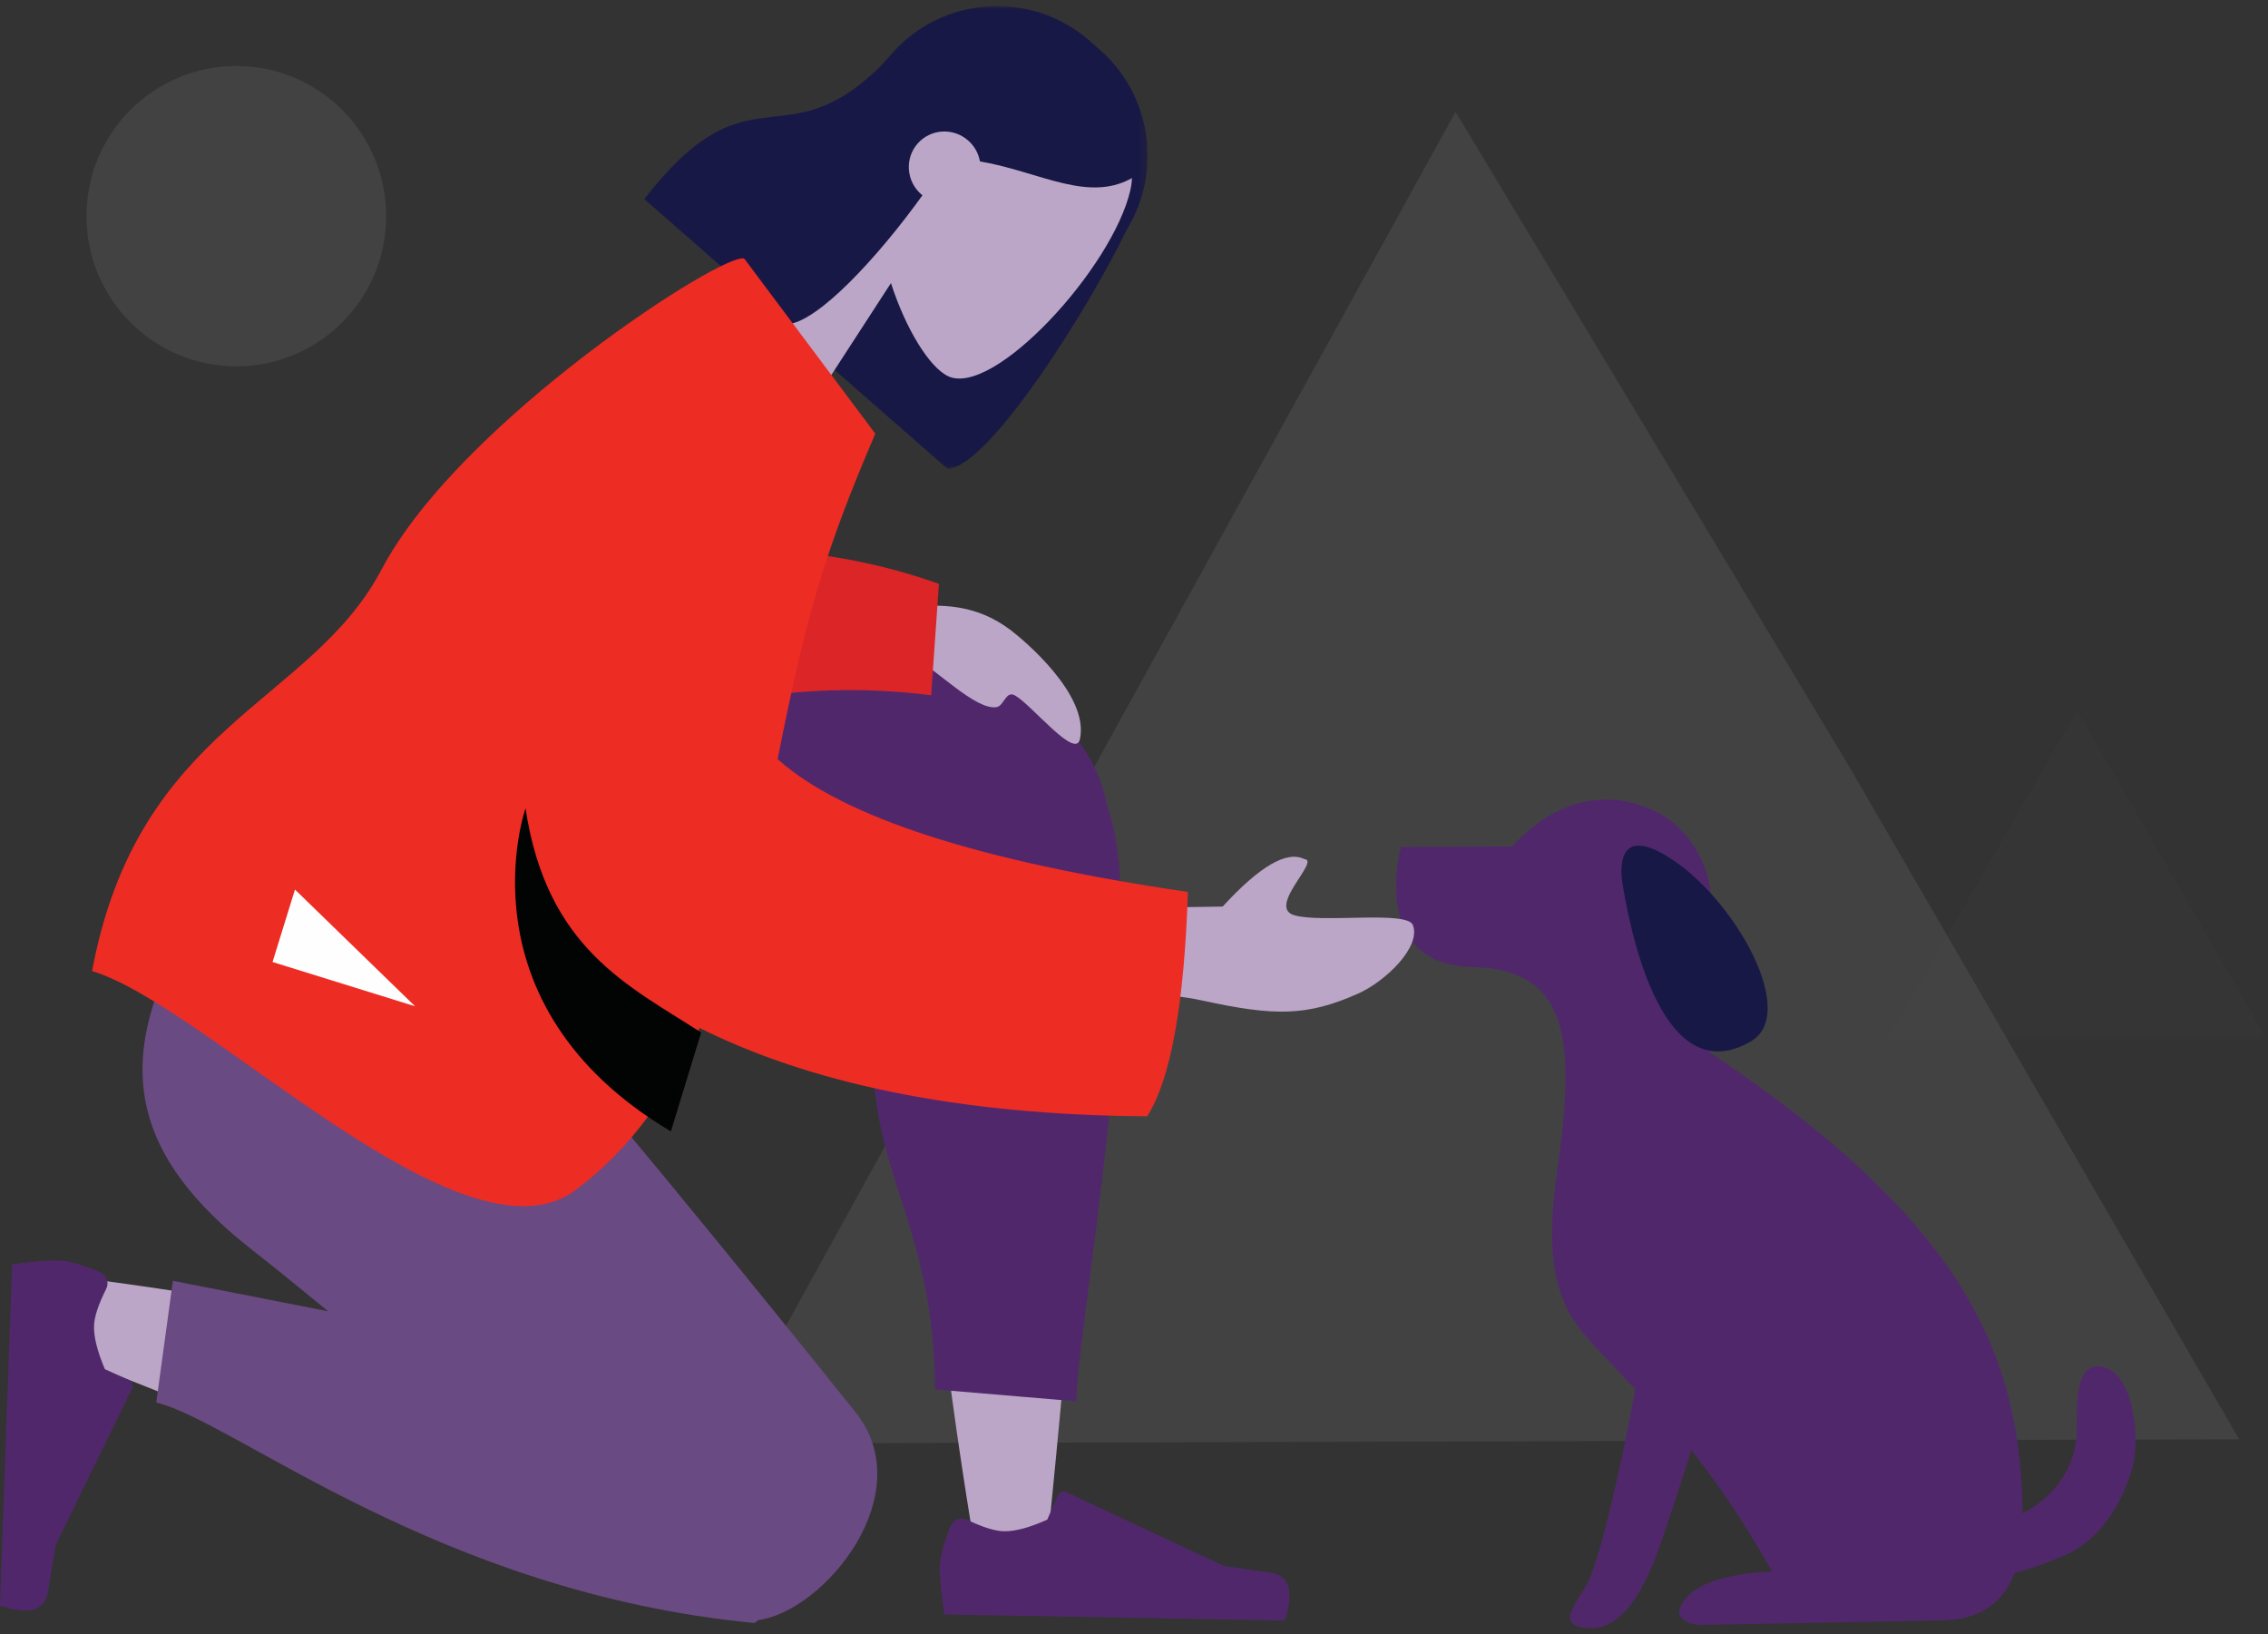
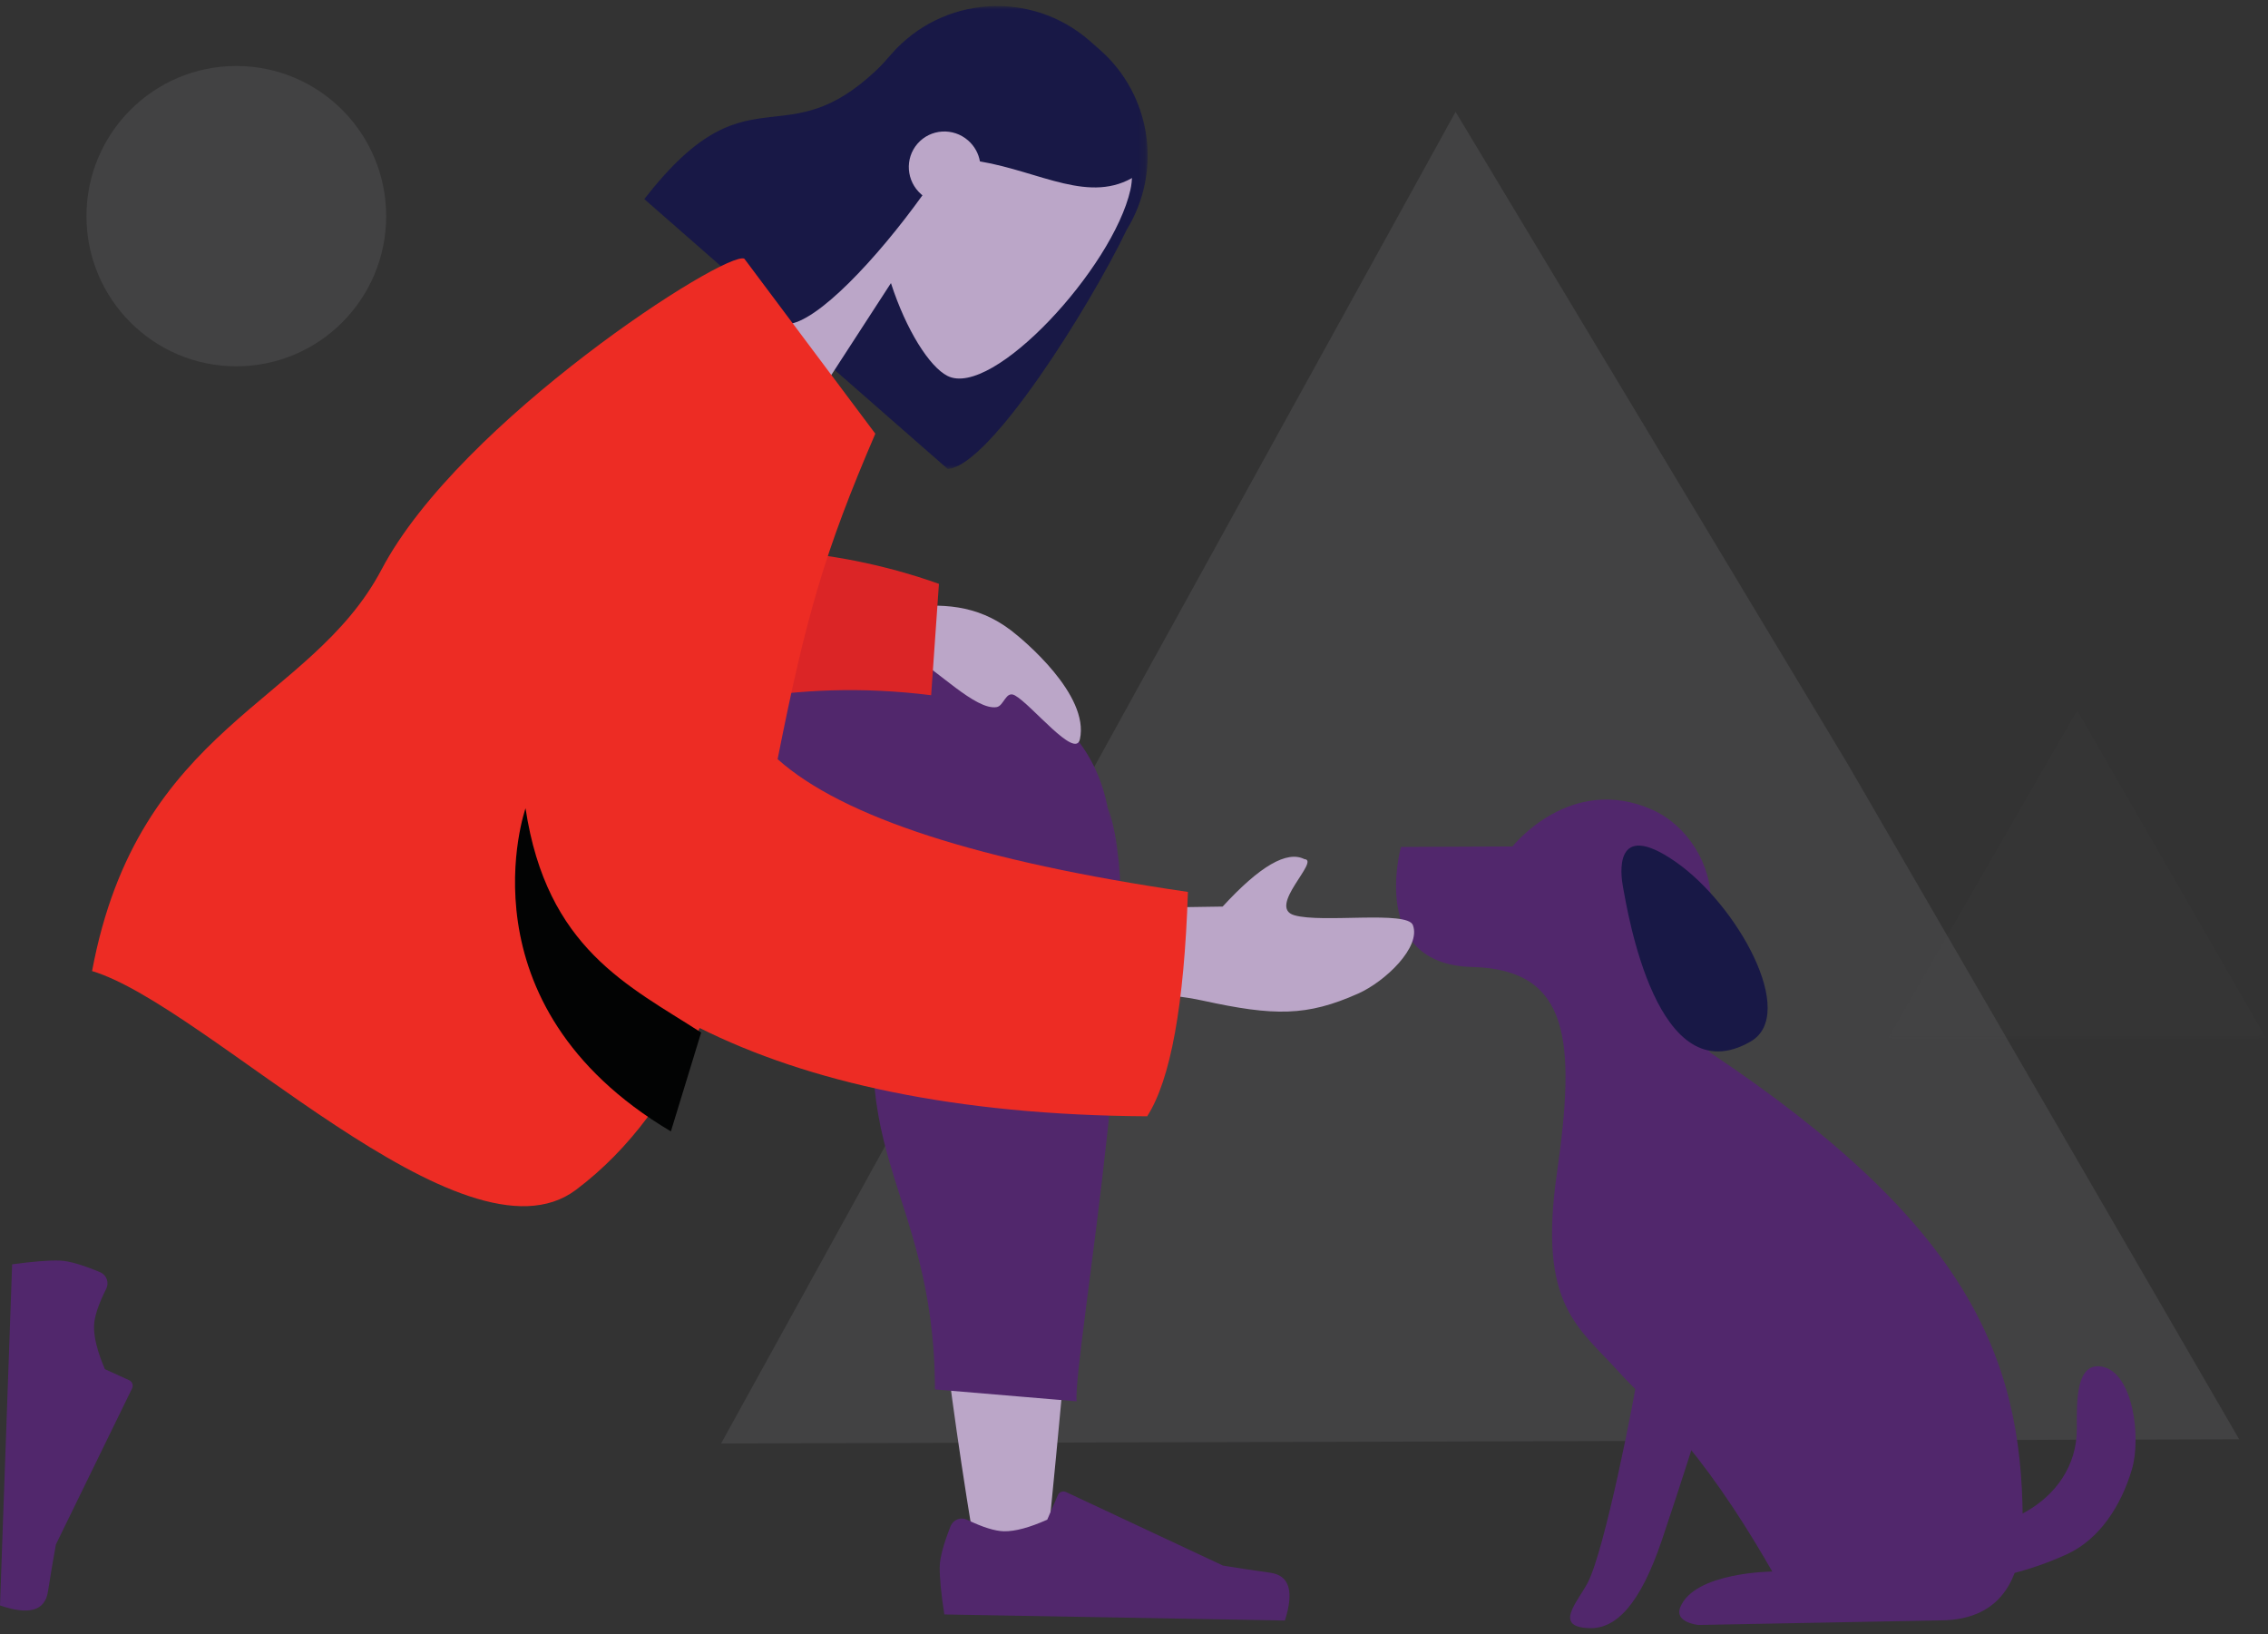
<svg xmlns="http://www.w3.org/2000/svg" xmlns:xlink="http://www.w3.org/1999/xlink" width="304px" height="219px" viewBox="0 0 304 219" version="1.1">
  <rect x="0" y="0" width="304" height="219" fill="#333333" stroke="none" />
  <title>swiss-ilu-06</title>
  <defs>
    <polygon id="path-1" points="0 0 50.677 0 50.677 43.974 0 43.974" />
    <polygon id="path-3" points="0 1.55644435e-15 50.814 1.55644435e-15 50.814 62.038 0 62.038" />
  </defs>
  <g id="Landing-page" stroke="none" stroke-width="1" fill="none" fill-rule="evenodd">
    <g id="1920_index" transform="translate(-497, -5451)">
      <g id="section-03" transform="translate(0, 3181)">
        <g id="04" transform="translate(497, 2192.004)">
          <g id="Group" transform="translate(0, 77.996)">
            <g id="swiss-ilu-06" transform="translate(0, 0.811)">
              <polygon id="Fill-1" fill="#CBD0D2" opacity="0.1" points="195.104 14.18 247.62 101.513 300.136 192.093 96.654 192.656 145.878 103.418" />
              <path d="M140.583,204.326 C145.895,150.962 147.993,115.253 146.771,103.886 C145.964,96.376 125.902,91.856 124.532,106.165 C123.957,112.165 123.642,128.561 123.959,147.377 C124.144,158.364 126.228,179.654 130.319,204.561 L140.583,204.326 Z" id="Fill-3" fill="#BBA6C8" />
              <path d="M70.097,127.772 L31.106,107.183 L70.302,80.239 L76.216,81.824 C115.877,84.793 144.034,86.208 148.41,107.132 C152.785,128.057 148.411,107.212 148.41,107.253 C148.427,107.291 148.442,107.329 148.457,107.368 C154.485,123.06 143.719,181.704 144.311,187.008 L125.319,185.409 C125.258,157.569 111.065,153.429 119.958,122.488 C120.039,121.533 86.199,129.31 70.097,127.772" id="Fill-5" fill="#51276C" />
              <path d="M122.43,87.278 C125.443,88.811 130.801,94.438 133.591,93.96 C134.576,93.792 134.813,91.708 136.04,92.393 C138.292,93.647 144.146,101.039 144.752,98.257 C146.045,92.325 137.198,84.955 135.497,83.663 C130.875,80.157 126.173,80.05 120.99,80.623" id="Fill-7" fill="#BBA6C8" />
              <path d="M127.415,203.742 C126.467,206.148 125.981,207.951 125.96,209.154 C125.934,210.616 126.139,212.754 126.577,215.569 C128.271,215.599 143.485,215.871 172.223,216.385 C173.48,212.476 172.833,210.343 170.284,209.982 C167.734,209.624 165.615,209.302 163.928,209.02 L142.881,199.162 C142.475,198.974 141.993,199.149 141.804,199.555 C141.801,199.563 141.798,199.568 141.794,199.576 L140.372,202.867 C137.987,203.93 136.054,204.449 134.576,204.423 C133.373,204.401 131.721,203.886 129.623,202.876 C128.815,202.487 127.848,202.828 127.462,203.635 C127.443,203.67 127.43,203.705 127.415,203.742" id="Fill-9" fill="#51276C" />
              <g id="Group-13" transform="translate(253.078, 94.391)">
                <mask id="mask-2" fill="white">
                  <use xlink:href="#path-1" />
                </mask>
                <g id="Clip-12" />
                <polygon id="Fill-11" fill="#CBD0D2" opacity="0.1" mask="url(#mask-2)" points="25.339 0 38.007 21.987 50.677 43.974 25.339 43.974 0 43.974 12.67 21.987" />
              </g>
              <path d="M51.761,28.158 C51.761,39.273 42.77,48.284 31.675,48.284 C20.583,48.284 11.59,39.273 11.59,28.158 C11.59,17.044 20.583,8.032 31.675,8.032 C42.77,8.032 51.761,17.044 51.761,28.158" id="Fill-14" fill="#CBD0D2" opacity="0.1" />
              <path d="M225.212,214.633 C227.083,209.88 237.551,209.82 237.551,209.82 C227.386,192.073 220.857,187.373 217.065,183.151 C211.602,177.067 206.138,174.229 208.676,156.504 C211.204,138.855 210.539,129.119 197.331,128.792 C183.38,128.446 187.785,112.705 187.785,112.705 L202.733,112.638 C202.733,112.638 210.478,102.821 221.463,107.715 C226.197,109.823 229.502,115.12 229.291,120.296 C229.011,127.134 225.781,136.108 229.254,140.284 C263.539,163.178 270.998,180.88 271.121,202.76 C271.16,209.878 268.894,216.366 259.991,216.366 L227.66,216.98 C227.66,216.98 224.41,216.673 225.212,214.633" id="Fill-16" fill="#51276C" />
              <path d="M217.547,118.092 C218.156,121.323 222.081,146.04 234.654,138.781 C241.019,135.107 232.891,120.438 224.547,114.662 C216.205,108.887 217.236,116.44 217.547,118.092" id="Fill-18" fill="#181846" />
-               <path d="M7.488,180.253 C10.936,181.526 50.575,197.62 79.088,207.935 C90.537,212.076 95.425,189.065 83.261,185.283 C79.17,184.012 74.8,182.69 70.274,181.361 C54.524,176.733 19.579,171.447 9.411,170.292 C3.021,169.563 2.656,178.471 7.488,180.253" id="Fill-20" fill="#BBA6C8" />
-               <path d="M43.988,174.939 C40.275,171.885 36.842,169.099 33.873,166.776 C14.692,151.765 14.555,137.124 31.363,114.311 L70.346,135.116 C75.739,140.348 101.44,171.915 114.678,188.476 C123.439,199.437 110.477,215.172 101.601,216.329 C101.415,216.592 101.198,216.722 100.947,216.698 C58.686,212.598 31.371,189.639 20.941,187.167 L23.176,170.856 L43.988,174.939 Z" id="Fill-22" fill="#6A4A82" />
              <path d="M13.413,169.697 C11.029,168.704 9.238,168.187 8.038,168.142 C6.579,168.091 4.442,168.258 1.626,168.645 C1.565,170.341 1.023,185.581 0,214.364 C3.877,215.692 6.017,215.083 6.421,212.534 C6.825,209.985 7.183,207.868 7.495,206.184 L17.705,185.273 C17.901,184.87 17.735,184.385 17.335,184.187 C17.327,184.185 17.319,184.181 17.313,184.177 L14.055,182.693 C13.035,180.285 12.552,178.339 12.605,176.859 C12.648,175.653 13.192,174.008 14.239,171.923 C14.639,171.123 14.316,170.148 13.519,169.746 C13.483,169.727 13.448,169.712 13.413,169.697" id="Fill-24" fill="#51276C" />
              <g id="Group-28" transform="translate(103.016, -0)">
                <mask id="mask-4" fill="white">
                  <use xlink:href="#path-3" />
                </mask>
                <g id="Clip-27" />
                <path d="M48.033,29.926 C43.116,40.179 29.63,61.748 24.007,62.038 L4.861,45.271 C4.889,45.236 4.916,45.2 4.945,45.164 C-1.466,38.163 -1.729,27.301 4.656,19.979 L16.446,6.46 C23.297,-1.395 35.206,-2.198 43.045,4.664 L44.367,5.823 C51.398,11.98 52.768,22.214 48.033,29.926" id="Fill-26" fill="#181846" mask="url(#mask-4)" />
              </g>
              <path d="M117.292,23.986 C117.342,17.777 119.073,11.627 123.666,7.059 C136.895,-6.109 153.871,14.202 151.52,24.634 C149.17,35.068 133.048,52.635 126.999,49.572 C124.587,48.351 121.464,43.435 119.421,37.131 L105.661,58.339 L89.814,44.464 L117.292,23.986 Z" id="Fill-29" fill="#BBA6C8" />
              <path d="M123.643,25.366 C117.581,33.795 109.53,42.434 105.514,42.641 L86.366,25.874 C101.353,6.53 105.447,22.688 120.563,5.355 C121.749,5.294 122.895,5.209 123.96,5.202 L124.383,4.673 C133.578,0.836 140.725,1.149 145.82,5.611 C153.468,12.307 152.8,17.953 152.237,22.751 C146.135,26.643 139.494,22.197 131.35,20.822 C131.165,19.771 130.632,18.773 129.765,18.013 C127.76,16.258 124.726,16.449 122.987,18.44 C121.252,20.431 121.469,23.47 123.475,25.226 C123.53,25.275 123.586,25.322 123.643,25.366" id="Fill-31" fill="#181846" />
              <path d="M148.649,120.925 L163.883,120.695 C168.854,115.274 172.505,113.155 174.834,114.335 C177.038,114.449 169.767,120.774 173.489,121.858 C177.214,122.943 188.617,121.192 189.38,123.175 C190.51,126.107 185.695,130.732 182.028,132.364 C175.179,135.411 170.842,135.399 161.211,133.297 C156.174,132.198 150.137,132.137 143.099,133.115 L148.649,120.925 Z" id="Fill-33" fill="#BBA6C8" />
              <path d="M80.365,98.636 C91.059,94.106 106.095,90.019 124.81,92.369 L125.854,77.441 C111.56,72.342 93.705,70.815 80.986,76.742 C70.963,81.414 70.319,95.054 80.365,98.636" id="Fill-35" fill="#DB2526" />
              <path d="M104.23,100.937 C112.931,108.714 131.263,114.646 159.228,118.732 C158.731,133.877 156.911,143.9 153.768,148.802 C128.014,148.654 108.218,144.196 93.78,136.967 C89.791,145.652 84.532,153.144 77.206,158.658 C62.145,169.993 27.807,133.99 12.341,129.338 C18.518,96.275 41.567,93.688 51.15,75.506 C61.643,55.595 97.413,32.62 99.774,33.867 L117.327,57.318 C110.512,73.157 108.037,81.783 104.23,100.937" id="Fill-37" fill="#ED2C24" />
-               <polygon id="Fill-39" fill="#FEFEFE" points="55.634 134.058 39.537 118.414 36.532 128.124" />
              <path d="M219.648,182.711 C219.094,186.488 215.092,207.065 212.784,211.375 C211.372,214.012 208.202,217.268 213.055,217.408 C216.616,217.51 219.826,214.256 222.745,205.638 C225.663,197.019 227.388,191.267 228.111,189.28 C228.837,187.292 219.648,182.711 219.648,182.711" id="Fill-41" fill="#51276C" />
              <path d="M264.533,204.736 C254.39,208.237 268.058,203.744 271.427,201.87 C275.452,199.63 278.405,195.731 278.376,190.635 C278.355,187.015 278.239,181.725 281.74,182.357 C285.931,183.111 287.025,191.877 285.755,196.141 C284.31,200.994 281.432,205.485 277.06,207.493 C272.41,209.627 266.654,211.239 261.225,211.109" id="Fill-43" fill="#51276C" />
              <path d="M93.982,137.575 C84.257,131.305 73.275,126.335 70.441,107.52 C70.441,107.52 61.23,133.788 89.925,150.828 L93.982,137.575 Z" id="Fill-45" fill="#020303" />
            </g>
          </g>
        </g>
      </g>
    </g>
  </g>
</svg>